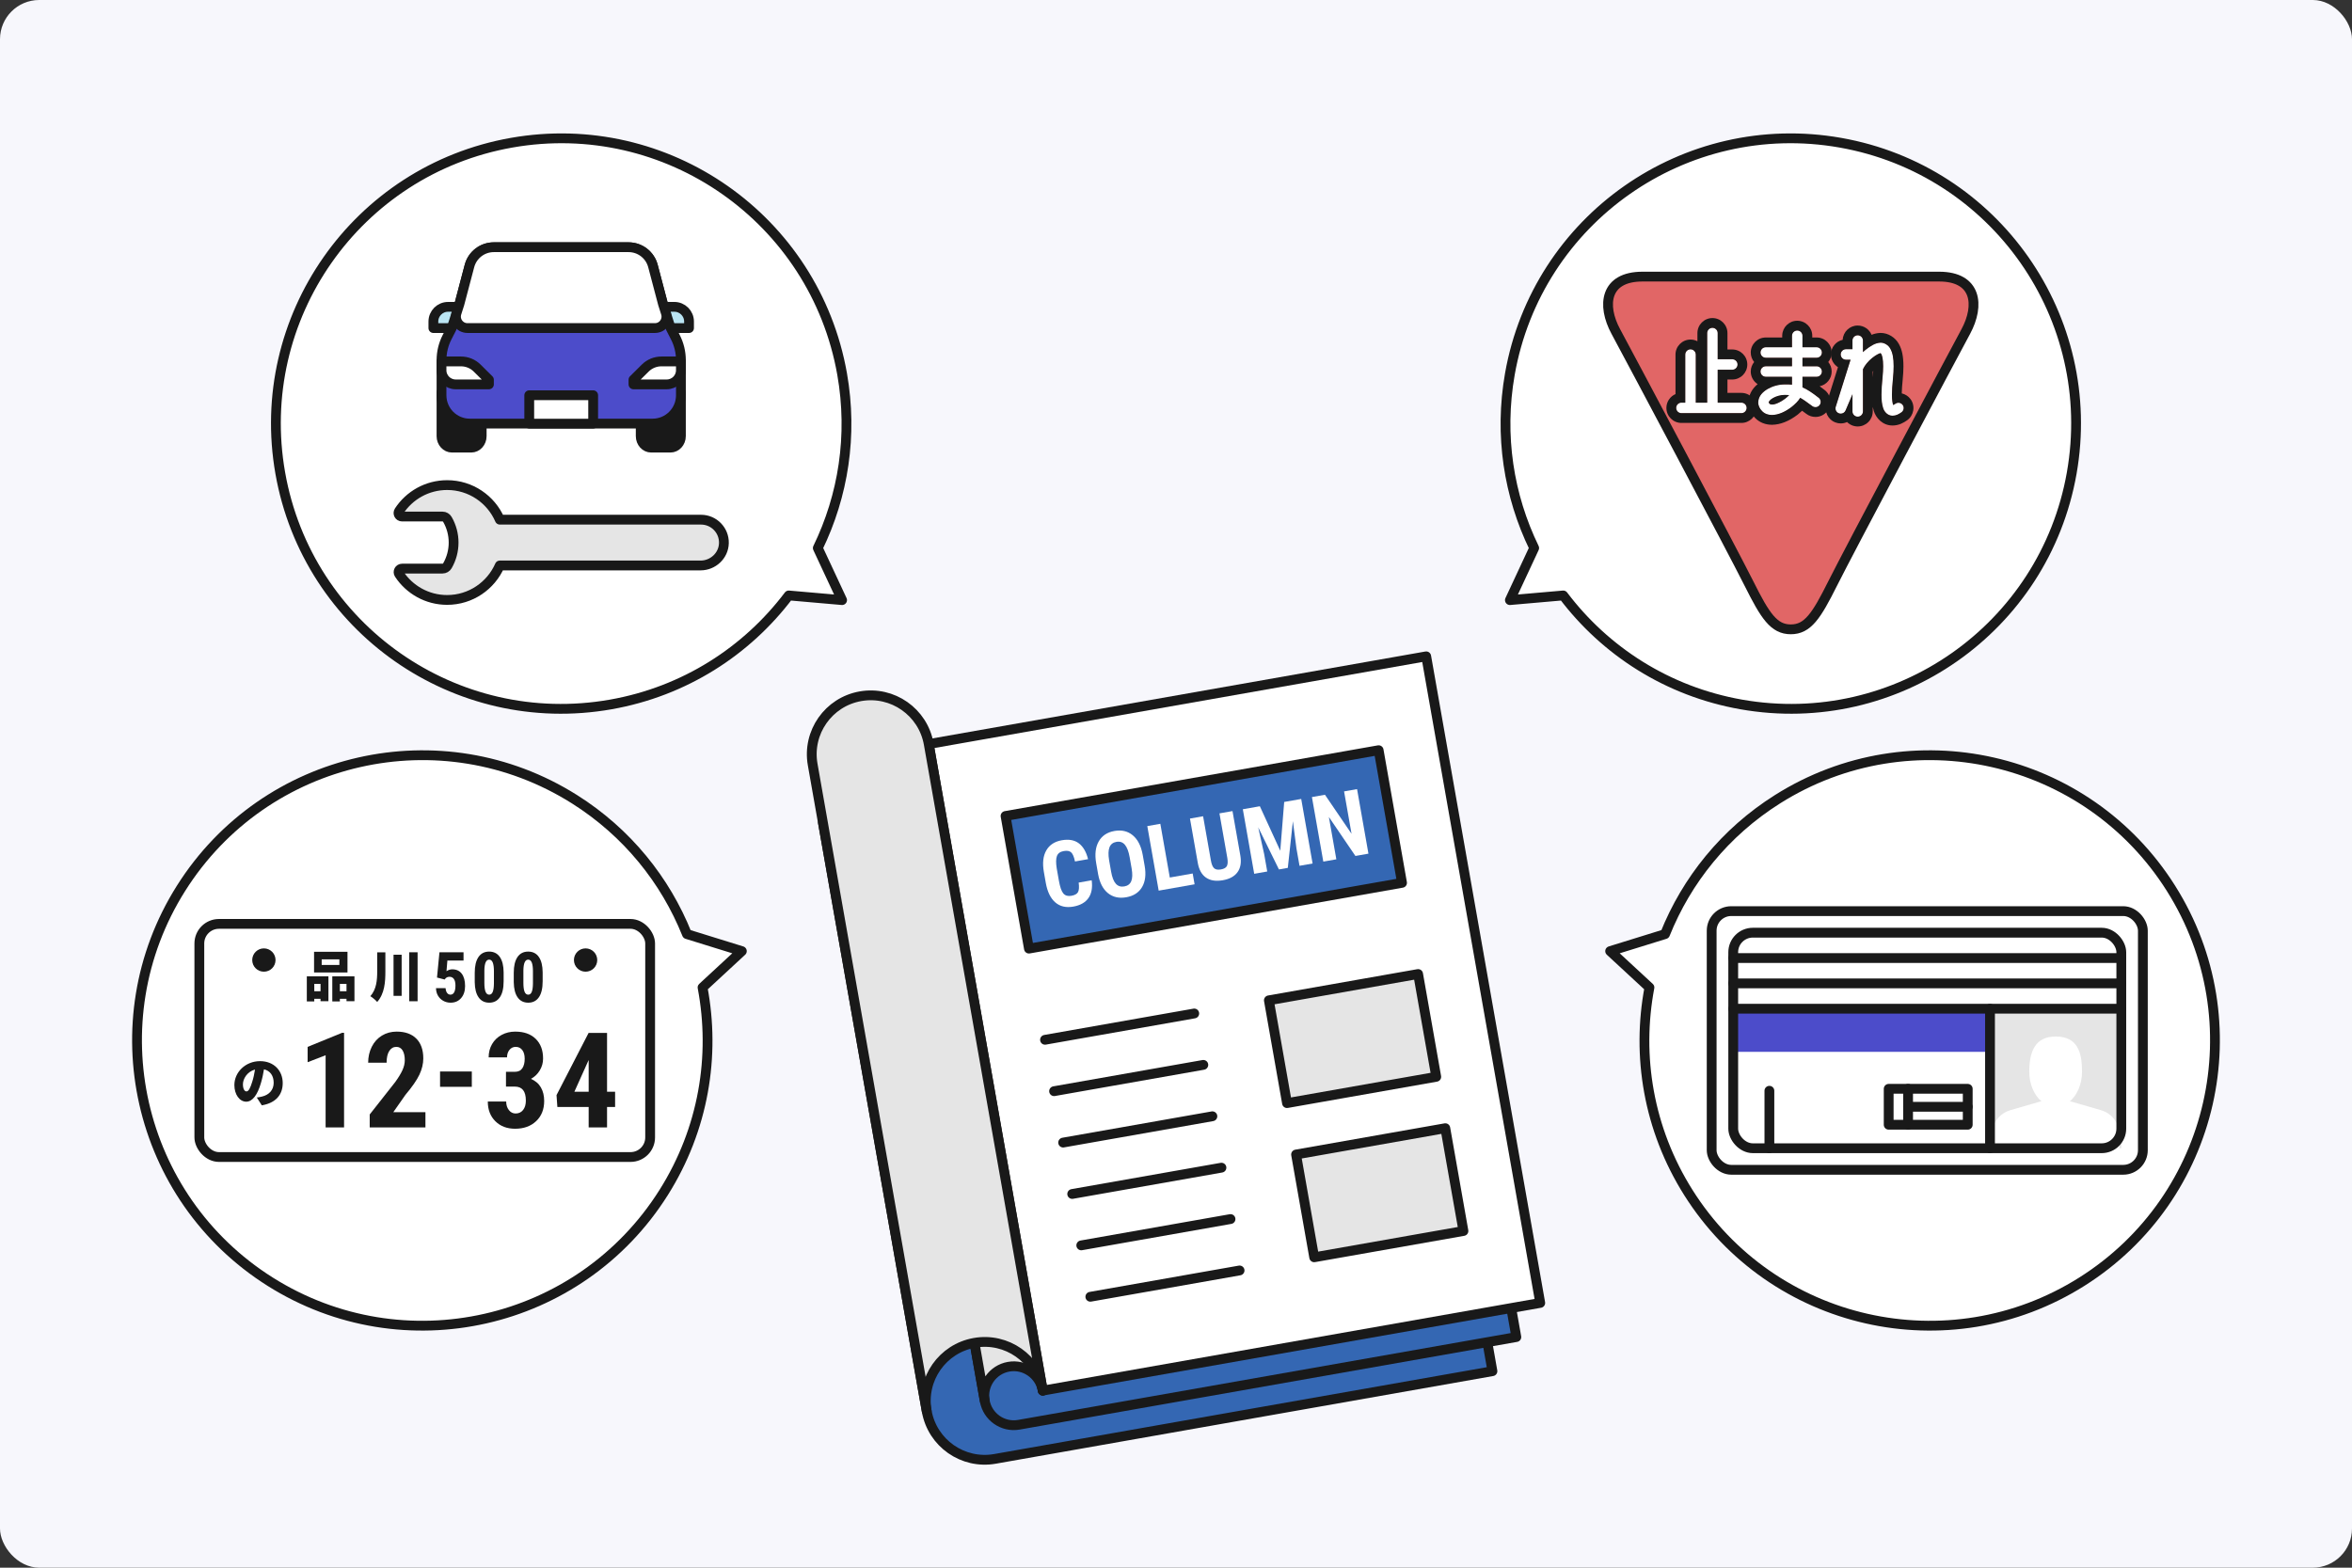
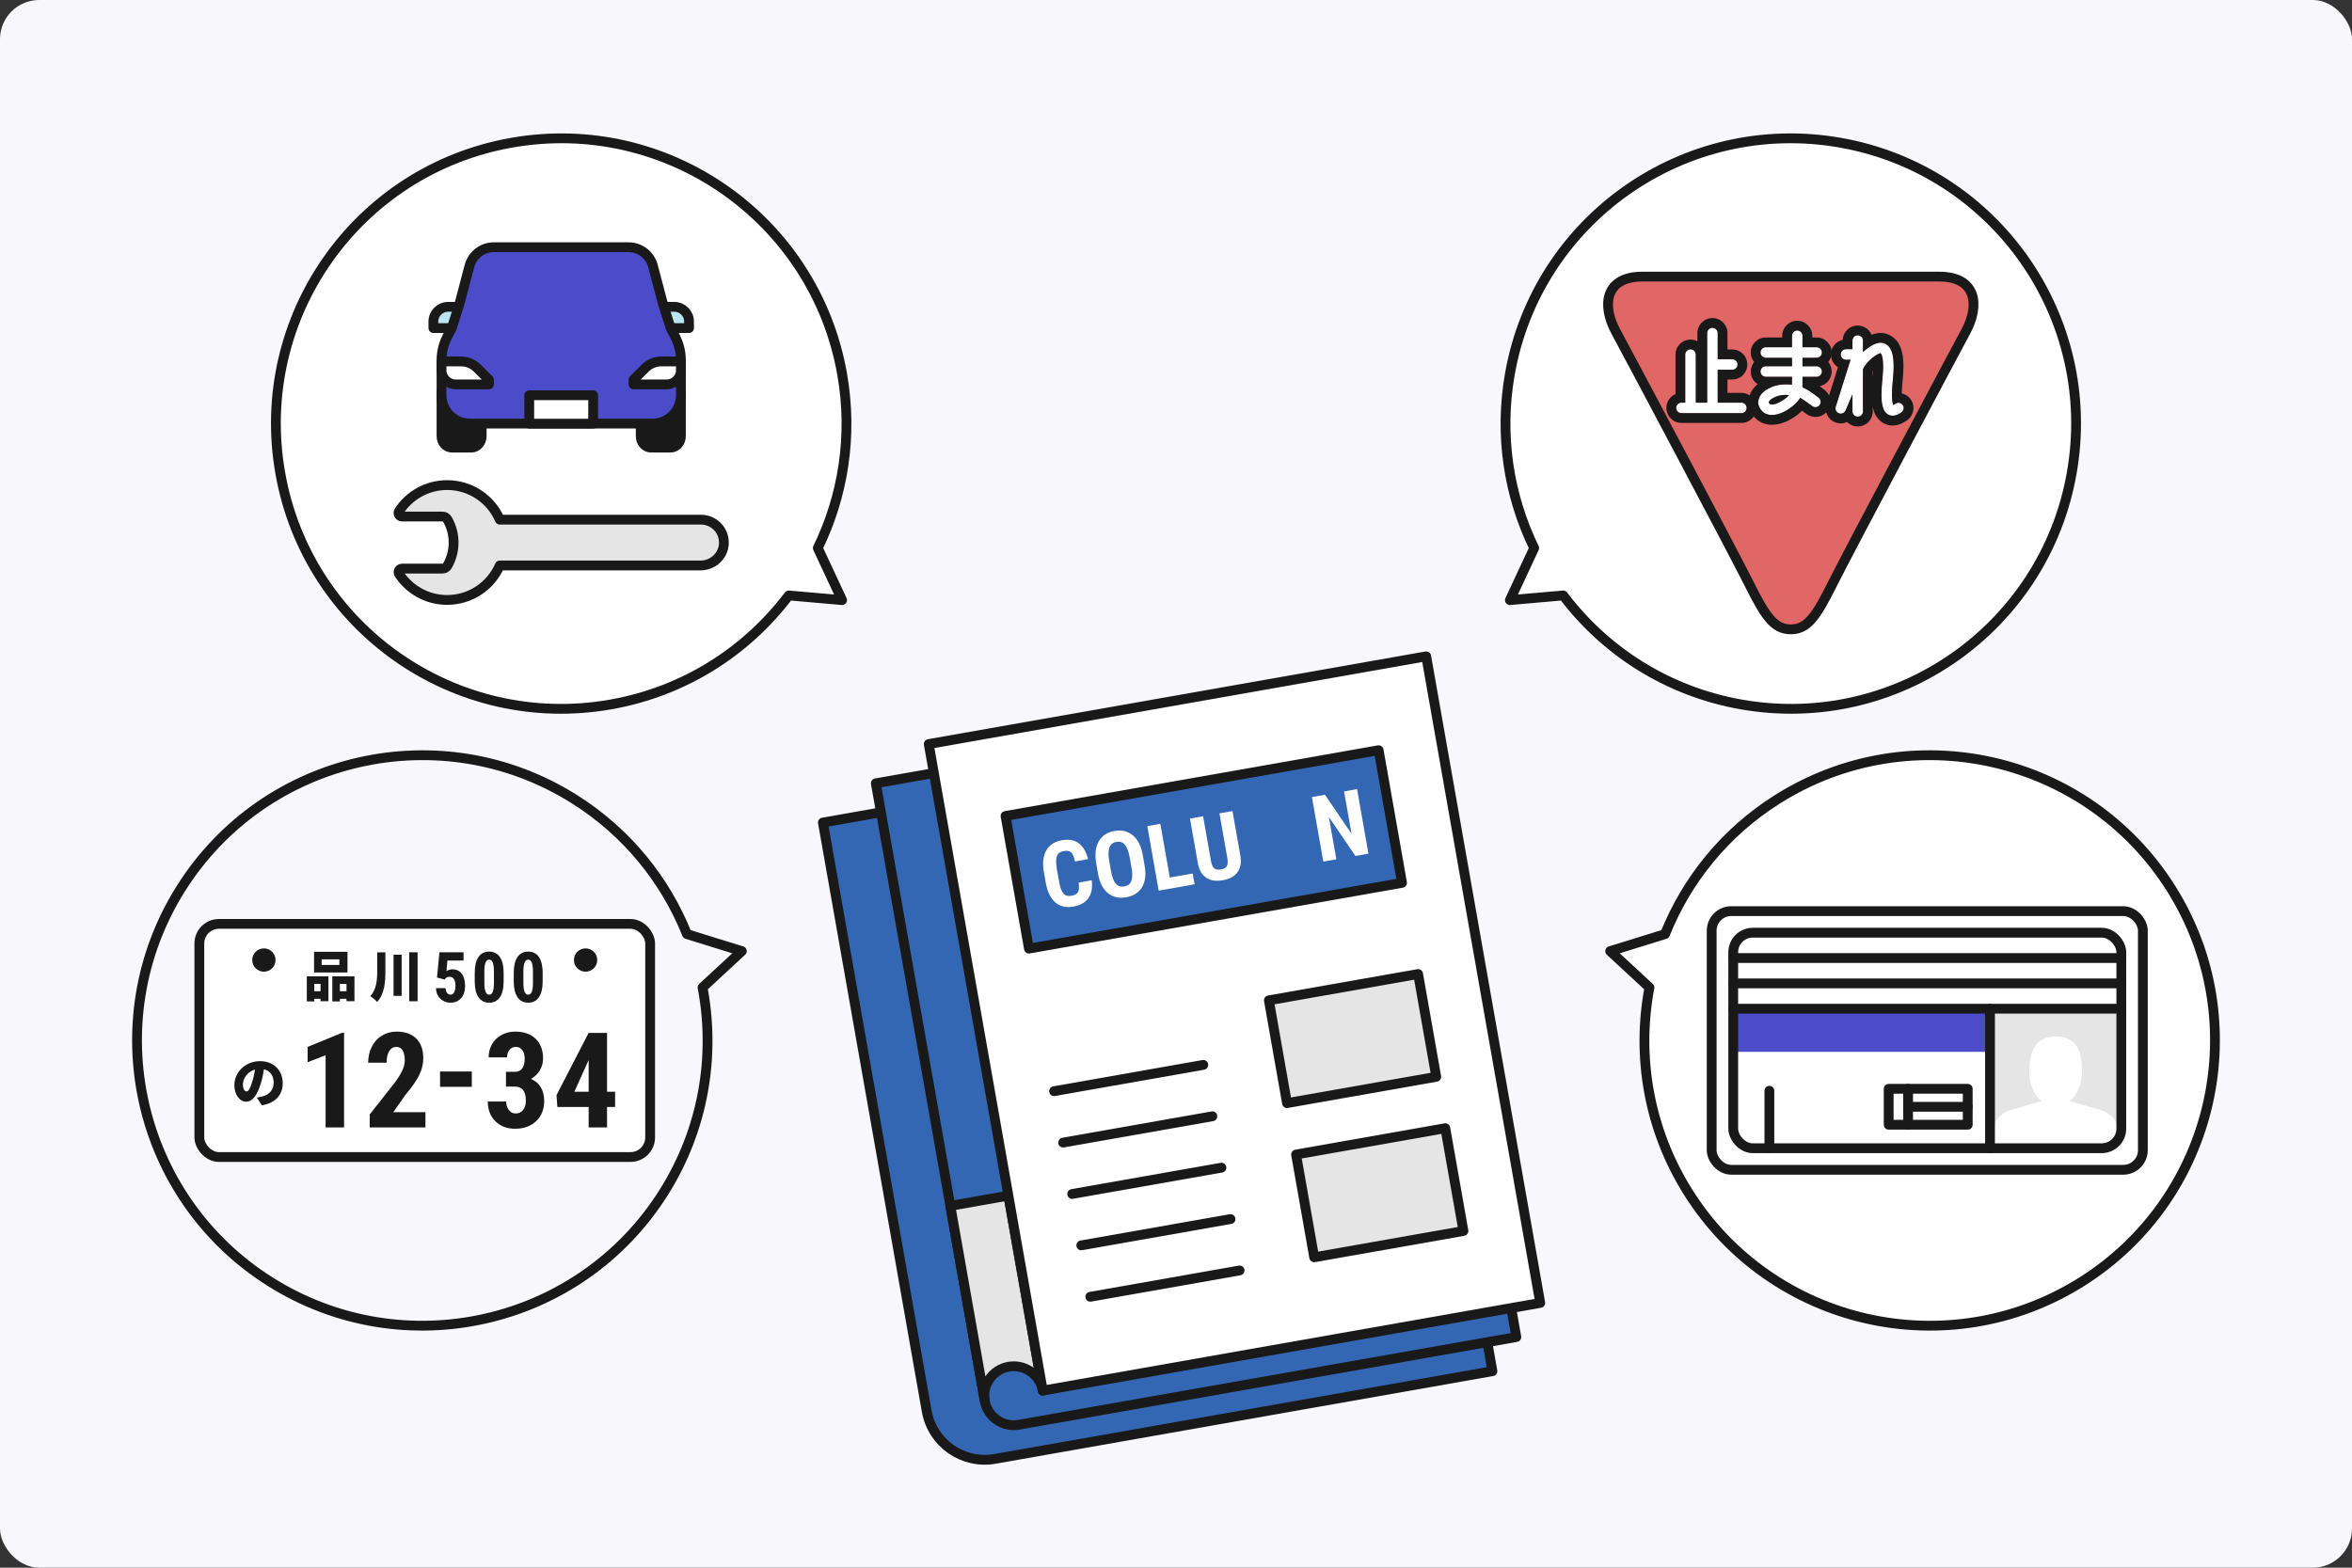
<svg xmlns="http://www.w3.org/2000/svg" id="_レイヤー_2" viewBox="0 0 480 320">
  <rect x="0" y="0" width="480" height="320" fill="#333333" stroke="none" />
  <defs>
    <style>.cls-1,.cls-2{fill:none;}.cls-3,.cls-4,.cls-5,.cls-6,.cls-7,.cls-8,.cls-9,.cls-2,.cls-10{stroke:#191919;stroke-width:2px;}.cls-3,.cls-5,.cls-6,.cls-7,.cls-8,.cls-9,.cls-2,.cls-10{stroke-linecap:round;stroke-linejoin:round;}.cls-3,.cls-11{fill:#191919;}.cls-12{fill:#f7f7fc;}.cls-4{stroke-miterlimit:10;}.cls-4,.cls-5,.cls-13{fill:#fff;}.cls-14,.cls-9{fill:#e5e5e5;}.cls-6{fill:#bbe5f3;}.cls-7{fill:#3467b3;}.cls-8,.cls-15{fill:#4c4cca;}.cls-16{clip-path:url(#clippath);}.cls-10{fill:#e16666;}</style>
    <clipPath id="clippath">
      <rect class="cls-1" x="406.124" y="205.904" width="26.795" height="28.476" />
    </clipPath>
  </defs>
  <g id="_レイヤー_4">
    <rect class="cls-12" width="480" height="320" rx="8" ry="8" />
    <path class="cls-7" d="M189.122,288.034c1.153,6.542,7.391,10.909,13.933,9.756l101.524-17.901-23.272-131.981-113.368,19.99,21.183,120.137Z" />
    <path class="cls-7" d="M200.966,285.945c.577,3.271,3.696,5.455,6.966,4.878l101.524-17.901-23.272-131.981-107.446,18.946,22.228,126.059Z" />
    <path class="cls-9" d="M212.811,283.857c-.577-3.271-3.696-5.455-6.966-4.878-3.271.577-5.455,3.696-4.878,6.966l-7.018-39.799,11.844-2.088,7.018,39.799" />
    <rect class="cls-5" x="200.392" y="141.907" width="103.09" height="134.017" transform="translate(-32.45 46.922) rotate(-10)" />
    <rect class="cls-7" x="207.013" y="159.637" width="77.317" height="27.491" transform="translate(-26.375 45.294) rotate(-10)" />
-     <path class="cls-9" d="M212.811,283.857c-1.153-6.542-7.391-10.909-13.933-9.756-6.542,1.153-10.909,7.391-9.756,13.933l-23.272-131.981c-1.153-6.542,3.214-12.779,9.756-13.933,6.542-1.153,12.779,3.214,13.933,9.756l23.272,131.981Z" />
    <path class="cls-13" d="M222.794,179.684c.198,1.513-.023,2.725-.665,3.634-.642.909-1.672,1.489-3.089,1.739-1.49.263-2.718-.026-3.684-.866-.967-.841-1.609-2.169-1.93-3.984l-.391-2.217c-.319-1.81-.155-3.276.493-4.402.648-1.124,1.701-1.816,3.161-2.073,1.436-.253,2.597-.044,3.483.626.886.672,1.513,1.748,1.881,3.233l-2.669.471c-.188-.925-.444-1.541-.769-1.848-.325-.306-.837-.398-1.537-.275-.712.126-1.172.463-1.38,1.013-.208.55-.22,1.397-.037,2.54l.439,2.488c.231,1.31.535,2.182.915,2.62.378.436.924.592,1.636.467.7-.123,1.152-.379,1.358-.766.205-.388.247-1.031.126-1.93l2.66-.469Z" />
    <path class="cls-13" d="M233.603,176.733c.312,1.767.136,3.213-.527,4.338-.664,1.125-1.737,1.818-3.221,2.079-1.478.261-2.725-.019-3.74-.838-1.015-.82-1.683-2.1-2.002-3.841l-.397-2.253c-.319-1.81-.149-3.296.51-4.461.659-1.164,1.734-1.878,3.224-2.14,1.466-.258,2.709.037,3.73.887,1.02.849,1.696,2.175,2.026,3.976l.397,2.253ZM230.545,174.996c-.21-1.188-.534-2.043-.974-2.562s-1.016-.717-1.728-.591c-.706.124-1.178.496-1.418,1.113-.239.618-.265,1.498-.076,2.64l.413,2.344c.203,1.152.525,1.971.965,2.456.44.486,1.019.665,1.737.539.694-.122,1.162-.48,1.406-1.074.244-.593.27-1.451.078-2.575l-.404-2.289Z" />
    <path class="cls-13" d="M238.736,179.121l4.669-.823.389,2.208-7.329,1.292-2.323-13.175,2.66-.469,1.934,10.967Z" />
    <path class="cls-13" d="M251.53,165.557l1.608,9.121c.229,1.371.037,2.486-.577,3.344-.614.857-1.614,1.409-3.002,1.653-1.412.249-2.555.071-3.43-.533s-1.435-1.603-1.681-2.998l-1.597-9.057,2.678-.472,1.599,9.067c.132.748.347,1.261.644,1.538s.763.359,1.397.248,1.04-.347,1.219-.705c.179-.359.208-.9.087-1.624l-1.607-9.112,2.66-.469Z" />
-     <path class="cls-13" d="M257.113,164.573l4.168,9.089.799-9.965,3.475-.613,2.323,13.175-2.669.471-.629-3.565-.724-5.535-1.036,9.521-1.81.319-4.23-8.593,1.213,5.449.629,3.565-2.66.469-2.323-13.175,3.475-.613Z" />
    <path class="cls-13" d="M279.274,174.25l-2.66.469-5.415-7.956,1.524,8.642-2.66.469-2.323-13.175,2.66-.469,5.425,7.963-1.525-8.65,2.651-.467,2.323,13.175Z" />
    <line class="cls-2" x1="222.518" y1="264.699" x2="252.975" y2="259.328" />
    <line class="cls-2" x1="220.668" y1="254.208" x2="251.125" y2="248.837" />
    <line class="cls-2" x1="218.818" y1="243.717" x2="249.275" y2="238.347" />
    <rect class="cls-9" x="266.119" y="232.814" width="30.927" height="21.305" transform="translate(-38 52.595) rotate(-10)" />
    <line class="cls-2" x1="216.968" y1="233.226" x2="247.425" y2="227.856" />
    <line class="cls-2" x1="215.118" y1="222.735" x2="245.576" y2="217.365" />
-     <line class="cls-2" x1="213.269" y1="212.245" x2="243.726" y2="206.874" />
    <rect class="cls-9" x="260.569" y="201.342" width="30.927" height="21.305" transform="translate(-32.619 51.153) rotate(-10)" />
    <path class="cls-13" d="M166.9,111.867c5.176-10.649,7.175-22.963,4.962-35.515-5.583-31.665-35.777-52.808-67.44-47.224-31.663,5.583-52.805,35.779-47.222,67.443s35.777,52.808,67.439,47.224c15.088-2.661,27.777-10.917,36.333-22.251l10.883.952-4.957-10.63Z" />
    <path class="cls-2" d="M166.9,111.867c5.176-10.649,7.175-22.963,4.962-35.515-5.583-31.665-35.777-52.808-67.44-47.224-31.663,5.583-52.805,35.779-47.222,67.443s35.777,52.808,67.439,47.224c15.088-2.661,27.777-10.917,36.333-22.251l10.883.952-4.957-10.63Z" />
    <path class="cls-3" d="M130.759,80.064v8.964c0,1.294.956,2.343,2.135,2.343h3.931c1.179,0,2.135-1.049,2.135-2.343v-8.964h-8.201Z" />
    <path class="cls-3" d="M90.103,80.064v8.964c0,1.294.956,2.343,2.135,2.343h3.931c1.179,0,2.135-1.049,2.135-2.343v-8.964h-8.201Z" />
    <path class="cls-6" d="M91.444,62.632h5.254v4.334h-8.254v-1.334c0-1.656,1.344-3,3-3Z" />
    <path class="cls-6" d="M132.365,62.632h8.254v4.334h-5.254c-1.656,0-3-1.344-3-3v-1.334h0Z" transform="translate(272.984 129.597) rotate(-180)" />
    <path class="cls-8" d="M135.305,62.06l-2.049-7.767c-.596-2.258-2.637-3.831-4.972-3.831h-27.505c-2.335,0-4.376,1.573-4.972,3.83l-2.049,7.767-1.564,4.905-.954,1.858c-.747,1.454-1.137,3.065-1.137,4.699v7.162c0,3.191,2.587,5.778,5.778,5.778h37.301c3.191,0,5.778-2.587,5.778-5.778v-7.162c0-1.635-.39-3.245-1.137-4.699l-.954-1.858-1.564-4.905Z" />
-     <path class="cls-5" d="M133.663,66.965c1.586,0,2.714-1.543,2.232-3.055l-.59-1.851-2.049-7.767c-.596-2.258-2.637-3.831-4.972-3.831h-27.505c-2.335,0-4.376,1.573-4.972,3.83l-2.049,7.767-.59,1.851c-.482,1.511.646,3.055,2.232,3.055h38.263Z" />
    <path class="cls-5" d="M90.103,73.774h3.979c1.236,0,2.423.489,3.3,1.359l2.401,2.382v.945h-6.791c-1.596,0-2.889-1.293-2.889-2.889v-1.797Z" />
    <path class="cls-5" d="M138.96,73.774h-3.979c-1.236,0-2.423.489-3.3,1.359l-2.401,2.382v.945s6.791,0,6.791,0c1.596,0,2.889-1.293,2.889-2.889v-1.797Z" />
    <rect class="cls-5" x="108.01" y="80.675" width="13.044" height="5.797" />
    <path class="cls-9" d="M82.045,105.437h8.266c.41,0,.789.219.994.574h0c1.693,2.933,1.693,6.546,0,9.479h0c-.205.355-.584.574-.994.574h-8.252c-.57,0-.915.634-.602,1.11,2.095,3.184,5.699,5.287,9.795,5.287,4.807,0,8.936-2.895,10.745-7.036h40.967c2.547,0,4.701-1.997,4.771-4.543.072-2.642-2.048-4.806-4.673-4.806h-41.054c-1.803-4.153-5.939-7.058-10.755-7.058-4.107,0-7.718,2.113-9.811,5.31-.312.476.033,1.109.603,1.109Z" />
-     <path class="cls-13" d="M151.398,194.147l-11.203-3.473c-4.407-10.989-12.182-20.745-22.965-27.542-27.2-17.146-63.148-8.995-80.292,18.204s-8.992,63.148,18.208,80.293,63.148,8.995,80.292-18.204c8.169-12.961,10.583-27.906,7.94-41.859l8.019-7.419Z" />
    <path class="cls-2" d="M151.398,194.147l-11.203-3.473c-4.407-10.989-12.182-20.745-22.965-27.542-27.2-17.146-63.148-8.995-80.292,18.204s-8.992,63.148,18.208,80.293,63.148,8.995,80.292-18.204c8.169-12.961,10.583-27.906,7.94-41.859l8.019-7.419Z" />
    <rect class="cls-4" x="40.681" y="188.587" width="92" height="47.586" rx="4" ry="4" />
    <path class="cls-11" d="M70.217,230.136h-3.764v-14.737l-3.671,1.418v-3.127l7.037-2.876h.398v19.323Z" />
    <path class="cls-11" d="M86.823,230.136h-11.371v-2.65l5.222-6.64c.663-.919,1.151-1.725,1.464-2.419.314-.693.471-1.358.471-1.994,0-.857-.148-1.528-.444-2.015-.296-.486-.722-.729-1.279-.729-.61,0-1.093.283-1.451.848s-.537,1.361-.537,2.386h-3.764c0-1.183.245-2.266.735-3.247s1.18-1.743,2.068-2.286c.888-.543,1.893-.815,3.015-.815,1.723,0,3.059.475,4.009,1.424.95.95,1.425,2.3,1.425,4.049,0,1.087-.263,2.189-.788,3.306-.526,1.118-1.478,2.494-2.856,4.128l-2.478,3.539h6.56v3.114Z" />
    <path class="cls-11" d="M96.289,221.844h-6.481v-3.128h6.481v3.128Z" />
    <path class="cls-11" d="M103.264,218.779h1.816c.689,0,1.195-.241,1.517-.723s.484-1.124.484-1.929c0-.768-.165-1.367-.497-1.795s-.775-.643-1.332-.643c-.522,0-.948.203-1.279.61-.331.407-.497.919-.497,1.537h-3.751c0-1.008.232-1.911.696-2.71.464-.8,1.113-1.425,1.948-1.876.835-.45,1.76-.675,2.777-.675,1.776,0,3.167.49,4.175,1.471,1.007.981,1.511,2.324,1.511,4.029,0,.874-.227,1.685-.682,2.432-.455.747-1.054,1.318-1.796,1.716.91.389,1.588.972,2.034,1.749.446.778.669,1.697.669,2.757,0,1.714-.546,3.088-1.637,4.121-1.091,1.034-2.525,1.551-4.301,1.551-1.652,0-2.993-.51-4.022-1.53-1.029-1.021-1.544-2.361-1.544-4.022h3.751c0,.689.181,1.268.543,1.736.362.469.822.702,1.378.702.645,0,1.155-.239,1.531-.716.375-.477.563-1.113.563-1.908,0-1.899-.738-2.854-2.213-2.863h-1.842v-3.021Z" />
    <path class="cls-11" d="M123.887,222.847h1.644v3.114h-1.644v4.175h-3.751v-4.175h-6.388l-.172-2.425,6.547-12.697h3.764v12.007ZM117.221,222.847h2.916v-6.454l-.079.146-2.836,6.308Z" />
    <path class="cls-11" d="M53.431,225.624l-1.022-1.599c.466-.056.766-.122,1.089-.2,1.411-.345,2.355-1.334,2.355-2.8,0-1.433-.7-2.455-1.978-2.755-.144.9-.344,1.866-.655,2.899-.656,2.222-1.656,3.711-2.966,3.711-1.377,0-2.422-1.489-2.422-3.389,0-2.643,2.277-4.888,5.244-4.888,2.833,0,4.622,1.956,4.622,4.477,0,2.344-1.377,4.055-4.266,4.543ZM50.298,222.78c.444,0,.778-.678,1.178-1.966.244-.755.433-1.633.567-2.499-1.644.445-2.466,1.944-2.466,3,0,.967.333,1.466.722,1.466Z" />
    <path class="cls-11" d="M89.183,199.54l.502-5.158h4.914v1.687h-3.297l-.181,2.175c.381-.256.774-.383,1.178-.383.836,0,1.481.297,1.934.892s.68,1.436.68,2.523c0,1.018-.27,1.838-.809,2.461s-1.259.934-2.161.934c-.534,0-1.029-.127-1.485-.38-.455-.253-.814-.606-1.077-1.056s-.396-.962-.401-1.534h1.952c.033.423.137.751.314.983s.404.349.683.349c.325,0,.576-.157.753-.47.177-.314.265-.782.265-1.405,0-.586-.106-1.027-.317-1.324s-.508-.446-.889-.446c-.372,0-.66.128-.864.383l-.125.174-1.568-.404Z" />
    <path class="cls-11" d="M102.781,200.335c0,1.403-.254,2.477-.763,3.22s-1.235,1.115-2.178,1.115c-.934,0-1.656-.361-2.164-1.084-.509-.722-.773-1.757-.791-3.105v-1.917c0-1.399.253-2.468.76-3.21s1.234-1.112,2.182-1.112,1.675.367,2.182,1.101.764,1.782.774,3.144v1.847ZM100.802,198.279c0-.799-.079-1.399-.237-1.798s-.404-.599-.739-.599c-.627,0-.953.732-.976,2.196v2.53c0,.818.08,1.427.24,1.826s.41.599.749.599c.321,0,.559-.187.714-.562.156-.373.238-.946.247-1.718v-2.475Z" />
    <path class="cls-11" d="M110.745,200.335c0,1.403-.254,2.477-.763,3.22s-1.235,1.115-2.178,1.115c-.934,0-1.656-.361-2.164-1.084-.509-.722-.773-1.757-.791-3.105v-1.917c0-1.399.253-2.468.76-3.21s1.234-1.112,2.182-1.112,1.675.367,2.182,1.101c.507.734.764,1.782.774,3.144v1.847ZM108.766,198.279c0-.799-.079-1.399-.237-1.798s-.404-.599-.739-.599c-.627,0-.953.732-.976,2.196v2.53c0,.818.08,1.427.24,1.826s.41.599.749.599c.321,0,.559-.187.714-.562.156-.373.238-.946.247-1.718v-2.475Z" />
    <path class="cls-11" d="M62.617,199.291h4.41v5.077h-1.611v-.489h-1.278v.534h-1.522v-5.122ZM70.916,198.503h-6.821v-4.222h6.821v4.222ZM64.139,200.835v1.499h1.278v-1.499h-1.278ZM69.26,195.825h-3.61v1.144h3.61v-1.144ZM72.338,199.291v5.077h-1.622v-.489h-1.355v.534h-1.544v-5.122h4.522ZM70.716,202.335v-1.499h-1.355v1.499h1.355Z" />
    <path class="cls-11" d="M78.648,194.392v3.888c0,2.189-.156,4.532-1.667,6.243-.311-.366-.977-.922-1.4-1.177,1.255-1.411,1.4-3.278,1.4-5.077v-3.877h1.667ZM81.97,194.881v8.399h-1.655v-8.399h1.655ZM85.225,194.381v9.999h-1.711v-9.999h1.711Z" />
    <circle class="cls-11" cx="53.854" cy="195.965" r="2.379" />
    <circle class="cls-11" cx="119.508" cy="195.965" r="2.379" />
    <path class="cls-13" d="M375.577,29.128c-31.663-5.583-61.857,15.56-67.44,47.224-2.213,12.552-.214,24.866,4.962,35.515l-4.957,10.63,10.883-.952c8.557,11.334,21.246,19.59,36.333,22.251,31.663,5.583,61.856-15.56,67.439-47.224s-15.559-61.86-47.222-67.443Z" />
    <path class="cls-2" d="M375.577,29.128c-31.663-5.583-61.857,15.56-67.44,47.224-2.213,12.552-.214,24.866,4.962,35.515l-4.957,10.63,10.883-.952c8.557,11.334,21.246,19.59,36.333,22.251,31.663,5.583,61.856-15.56,67.439-47.224s-15.559-61.86-47.222-67.443Z" />
    <path class="cls-10" d="M365.469,128.462c-3.462,0-5.238-2.753-8.523-9.322-3.284-6.57-24.249-46.034-27.179-51.451-2.93-5.415-2.207-11.228,5.429-11.228h60.546c7.635,0,8.358,5.813,5.429,11.228-2.93,5.416-23.894,44.881-27.179,51.451-3.285,6.569-5.061,9.322-8.523,9.322Z" />
    <path class="cls-13" d="M355.384,82.198h-4.843v-6.73h2.985c.59,0,1.067-.478,1.067-1.065s-.478-1.065-1.067-1.065h-2.985v-5.348c0-.59-.477-1.066-1.064-1.066s-1.065.477-1.065,1.066v6.411s0,.001,0,.002c0,.001,0,.002,0,.002v7.793h-2.342v-9.82c0-.59-.476-1.065-1.066-1.065s-1.064.475-1.064,1.065v9.82h-.792c-.588,0-1.066.477-1.066,1.066s.478,1.066,1.066,1.066h12.237c.588,0,1.066-.479,1.066-1.066s-.479-1.066-1.066-1.066Z" />
    <path class="cls-13" d="M370.743,73.021c.588,0,1.067-.478,1.067-1.065s-.479-1.065-1.067-1.065h-2.895v-2.354c0-.587-.479-1.063-1.065-1.063s-1.063.477-1.063,1.063h-.002v2.354h-5.355c-.589,0-1.065.477-1.065,1.065s.477,1.065,1.065,1.065h5.355v1.752h-5.355c-.589,0-1.065.477-1.065,1.065s.477,1.064,1.065,1.064h5.355v1.626c-.467-.048-.962-.061-1.509-.05-1.236.005-2.459.354-3.46.929-.967.575-1.88,1.406-1.922,2.722-.007.672.316,1.323.809,1.809.548.551,1.289.769,1.962.769h.03c1.451-.024,2.837-.758,4.008-1.645.694-.579,1.337-1.164,1.75-1.863.606.328,1.334.85,2.469,1.69.468.356,1.135.267,1.493-.2.358-.468.268-1.135-.198-1.493-1.312-1.036-2.327-1.707-3.302-2.123v-2.17h2.895c.588,0,1.067-.477,1.067-1.064s-.479-1.065-1.067-1.065h-2.895v-1.752h2.895ZM361.629,82.576c-.294-.006-.404-.07-.486-.147-.198-.207-.18-.27-.186-.301-.026-.047.178-.499.86-.877.639-.377,1.567-.643,2.372-.643h.02c.356.008.664.017.941.03-.873.972-2.662,2.003-3.521,1.937Z" />
    <path class="cls-13" d="M388.297,82.66c-.345-.475-1.01-.583-1.486-.237-.191.136-.343.22-.442.261-.138-.286-.266-1.084-.259-2.125,0-.902.075-2,.198-3.214.099-1,.146-1.853.146-2.595-.005-1.637-.205-2.724-.667-3.547-.44-.843-1.36-1.283-2.046-1.245-1.067.061-1.943.638-3.014,1.457-.18.147-.359.307-.537.471v-2.372c0-.589-.478-1.066-1.065-1.066-.59,0-1.067.478-1.067,1.066v1.775h-1.332c-.588,0-1.065.478-1.065,1.065s.478,1.065,1.065,1.065h.946l-3.027,9.623c-.172.541.112,1.121.647,1.318.533.198,1.127-.057,1.348-.581.001-.002.654-1.531,1.418-3.334v3.538c0,.587.477,1.064,1.067,1.064.587,0,1.065-.478,1.065-1.064v-8.619c.365-.815,1.106-1.677,1.879-2.299.409-.332.82-.6,1.151-.77.165-.086.308-.143.409-.178.051-.016.088-.025.11-.029l.002-.002c.031.011.044.006.053.004.02-.004.012-.01.145.168.165.27.392,1.048.385,2.491.003.651-.042,1.439-.134,2.383-.127,1.252-.209,2.411-.209,3.425.003,1.05.073,1.934.329,2.7.198.72.892,1.596,1.918,1.596h.027c.689-.011,1.239-.304,1.806-.706.475-.345.584-1.012.238-1.488Z" />
    <path class="cls-13" d="M355.384,82.198h-4.843v-6.73h2.985c.59,0,1.067-.478,1.067-1.065s-.478-1.065-1.067-1.065h-2.985v-5.348c0-.59-.477-1.066-1.064-1.066s-1.065.477-1.065,1.066v6.411s0,.001,0,.002c0,.001,0,.002,0,.002v7.793h-2.342v-9.82c0-.59-.476-1.065-1.066-1.065s-1.064.475-1.064,1.065v9.82h-.792c-.588,0-1.066.477-1.066,1.066s.478,1.066,1.066,1.066h12.237c.588,0,1.066-.479,1.066-1.066s-.479-1.066-1.066-1.066Z" />
    <path class="cls-13" d="M370.743,73.021c.588,0,1.067-.478,1.067-1.065s-.479-1.065-1.067-1.065h-2.895v-2.354c0-.587-.479-1.063-1.065-1.063s-1.063.477-1.063,1.063h-.002v2.354h-5.355c-.589,0-1.065.477-1.065,1.065s.477,1.065,1.065,1.065h5.355v1.752h-5.355c-.589,0-1.065.477-1.065,1.065s.477,1.064,1.065,1.064h5.355v1.626c-.467-.048-.962-.061-1.509-.05-1.236.005-2.459.354-3.46.929-.967.575-1.88,1.406-1.922,2.722-.007.672.316,1.323.809,1.809.548.551,1.289.769,1.962.769h.03c1.451-.024,2.837-.758,4.008-1.645.694-.579,1.337-1.164,1.75-1.863.606.328,1.334.85,2.469,1.69.468.356,1.135.267,1.493-.2.358-.468.268-1.135-.198-1.493-1.312-1.036-2.327-1.707-3.302-2.123v-2.17h2.895c.588,0,1.067-.477,1.067-1.064s-.479-1.065-1.067-1.065h-2.895v-1.752h2.895ZM361.629,82.576c-.294-.006-.404-.07-.486-.147-.198-.207-.18-.27-.186-.301-.026-.047.178-.499.86-.877.639-.377,1.567-.643,2.372-.643h.02c.356.008.664.017.941.03-.873.972-2.662,2.003-3.521,1.937Z" />
    <path class="cls-13" d="M388.297,82.66c-.345-.475-1.01-.583-1.486-.237-.191.136-.343.22-.442.261-.138-.286-.266-1.084-.259-2.125,0-.902.075-2,.198-3.214.099-1,.146-1.853.146-2.595-.005-1.637-.205-2.724-.667-3.547-.44-.843-1.36-1.283-2.046-1.245-1.067.061-1.943.638-3.014,1.457-.18.147-.359.307-.537.471v-2.372c0-.589-.478-1.066-1.065-1.066-.59,0-1.067.478-1.067,1.066v1.775h-1.332c-.588,0-1.065.478-1.065,1.065s.478,1.065,1.065,1.065h.946l-3.027,9.623c-.172.541.112,1.121.647,1.318.533.198,1.127-.057,1.348-.581.001-.002.654-1.531,1.418-3.334v3.538c0,.587.477,1.064,1.067,1.064.587,0,1.065-.478,1.065-1.064v-8.619c.365-.815,1.106-1.677,1.879-2.299.409-.332.82-.6,1.151-.77.165-.086.308-.143.409-.178.051-.016.088-.025.11-.029l.002-.002c.031.011.044.006.053.004.02-.004.012-.01.145.168.165.27.392,1.048.385,2.491.003.651-.042,1.439-.134,2.383-.127,1.252-.209,2.411-.209,3.425.003,1.05.073,1.934.329,2.7.198.72.892,1.596,1.918,1.596h.027c.689-.011,1.239-.304,1.806-.706.475-.345.584-1.012.238-1.488Z" />
    <path class="cls-11" d="M349.477,66.923c.588,0,1.064.477,1.064,1.066v5.348h2.985c.59,0,1.067.478,1.067,1.065s-.478,1.065-1.067,1.065h-2.985v6.73h4.843c.588,0,1.066.477,1.066,1.066s-.479,1.066-1.066,1.066h-12.237c-.588,0-1.066-.479-1.066-1.066s.478-1.066,1.066-1.066h.792v-9.82c0-.59.476-1.065,1.064-1.065s1.067.475,1.067,1.065v9.82h2.342v-7.793s0-.001,0-.002c0-.001,0-.002,0-.002v-6.411c0-.59.475-1.066,1.065-1.066M349.477,64.923c-1.69,0-3.065,1.376-3.065,3.066v1.666c-.422-.219-.901-.343-1.409-.343-1.689,0-3.064,1.375-3.064,3.065v8.068c-1.091.47-1.857,1.556-1.857,2.818,0,1.691,1.375,3.066,3.066,3.066h12.237c1.691,0,3.066-1.376,3.066-3.066s-1.375-3.066-3.066-3.066h-2.843v-2.73h.985c1.691,0,3.067-1.375,3.067-3.065s-1.376-3.065-3.067-3.065h-.985v-3.348c0-1.691-1.375-3.066-3.064-3.066h0Z" />
    <path class="cls-11" d="M366.782,67.472c.587,0,1.065.477,1.065,1.063v2.354h2.895c.588,0,1.066.477,1.066,1.065s-.479,1.065-1.066,1.065h-2.895v1.752h2.895c.588,0,1.066.477,1.066,1.065s-.479,1.064-1.066,1.064h-2.895v2.17c.975.416,1.99,1.087,3.302,2.123.466.358.555,1.025.198,1.493-.21.274-.527.418-.847.418-.225,0-.453-.071-.646-.218-1.135-.84-1.862-1.362-2.469-1.69-.413.699-1.056,1.284-1.75,1.863-1.17.886-2.556,1.621-4.008,1.645h-.03c-.673,0-1.414-.217-1.962-.769-.493-.486-.817-1.137-.81-1.809.042-1.316.955-2.146,1.922-2.722,1.001-.575,2.224-.924,3.46-.929.12-.003.238-.004.353-.004.409,0,.791.016,1.156.054v-1.626h-5.355c-.589,0-1.065-.477-1.065-1.064s.477-1.065,1.065-1.065h5.355v-1.752h-5.355c-.589,0-1.065-.478-1.065-1.065s.477-1.065,1.065-1.065h5.355v-2.354h.002c0-.587.477-1.063,1.063-1.063M361.709,82.579c.885,0,2.594-.998,3.44-1.94-.277-.013-.585-.022-.941-.03h-.02c-.805,0-1.733.266-2.372.643-.683.378-.886.83-.861.877.006.03-.011.094.186.301.082.077.191.14.486.147.026.002.053.003.081.003M366.782,65.472c-1.638,0-2.98,1.293-3.06,2.912-.004.05-.006.1-.006.151v.354h-3.355c-1.69,0-3.065,1.375-3.065,3.065,0,.736.261,1.412.695,1.941-.434.529-.695,1.205-.695,1.941,0,1.078.56,2.028,1.404,2.574-1.203,1.007-1.828,2.229-1.873,3.654-.013,1.219.499,2.405,1.405,3.297.857.862,2.057,1.344,3.366,1.344.011,0,.052,0,.063,0,1.679-.028,3.422-.717,5.182-2.05.025-.019.05-.039.074-.059.278-.232.569-.481.856-.754.26.187.555.404.892.653.51.388,1.17.61,1.835.61.962,0,1.85-.438,2.435-1.202,1.026-1.342.771-3.268-.567-4.296-.357-.282-.692-.537-1.011-.769,1.398-.285,2.453-1.523,2.453-3.003,0-.736-.261-1.412-.695-1.941.434-.529.695-1.205.695-1.941,0-1.69-1.375-3.065-3.066-3.065h-.895v-.354c0-1.689-1.375-3.063-3.065-3.063h0Z" />
    <path class="cls-11" d="M379.125,68.447c.587,0,1.065.478,1.065,1.066v2.372c.178-.164.357-.325.537-.471,1.071-.819,1.947-1.395,3.014-1.457.027-.001.054-.002.082-.002.676,0,1.542.438,1.964,1.247.462.823.662,1.91.667,3.547,0,.742-.047,1.595-.146,2.595-.123,1.214-.198,2.312-.198,3.214-.007,1.041.121,1.839.259,2.125.099-.042.251-.125.442-.261.188-.137.406-.203.623-.203.329,0,.655.153.863.44.345.475.237,1.142-.238,1.488-.567.403-1.117.695-1.806.706h-.027c-1.026,0-1.72-.876-1.917-1.596-.256-.766-.326-1.65-.329-2.7,0-1.014.082-2.173.209-3.425.093-.945.137-1.732.134-2.383.007-1.443-.219-2.22-.385-2.491-.111-.149-.124-.169-.136-.169-.002,0-.005,0-.008.001-.005.001-.01.003-.019.003-.008,0-.019-.002-.034-.007l-.002.002c-.022.004-.059.014-.11.029-.101.035-.244.091-.409.178-.331.17-.742.438-1.151.77-.773.622-1.514,1.485-1.879,2.299v8.618c0,.587-.478,1.064-1.065,1.064-.59,0-1.066-.478-1.066-1.064v-3.538c-.764,1.803-1.417,3.332-1.418,3.334-.171.403-.563.647-.978.647-.123,0-.249-.022-.371-.067-.535-.198-.819-.777-.647-1.318l3.027-9.623h-.946c-.588,0-1.065-.478-1.065-1.065s.478-1.065,1.065-1.065h1.332v-1.775c0-.589.477-1.066,1.066-1.066M379.125,66.447c-1.64,0-2.983,1.294-3.063,2.914-1.372.304-2.401,1.531-2.401,2.993,0,1.091.573,2.051,1.434,2.594l-2.358,7.495c-.495,1.557.322,3.226,1.862,3.794.34.126.699.191,1.064.191.455,0,.893-.1,1.289-.283.556.558,1.325.904,2.173.904,1.69,0,3.065-1.375,3.065-3.064v-.927c.054.264.122.527.206.787.425,1.46,1.793,3.009,3.83,3.009.011,0,.049,0,.06,0,1.286-.021,2.242-.586,2.931-1.075,1.386-1.007,1.691-2.928.698-4.294-.44-.605-1.085-1.024-1.802-1.188.013-.742.075-1.661.185-2.75.105-1.064.156-1.977.156-2.796-.006-1.991-.287-3.38-.909-4.501-.731-1.373-2.222-2.293-3.722-2.293-.064,0-.128.002-.191.005-.607.035-1.162.172-1.677.375-.462-1.108-1.557-1.888-2.83-1.888h0ZM382.19,75.864c.033-.052.068-.105.106-.158-.021.371-.053.778-.097,1.232-.003.029-.006.058-.009.087v-1.161h0Z" />
    <path class="cls-13" d="M443.062,181.336c-17.144-27.199-53.092-35.349-80.292-18.204-10.782,6.796-18.558,16.553-22.965,27.542l-11.203,3.473,8.019,7.419c-2.642,13.953-.229,28.898,7.94,41.859,17.144,27.199,53.092,35.349,80.292,18.204s35.352-53.094,18.208-80.293Z" />
    <path class="cls-2" d="M443.062,181.336c-17.144-27.199-53.092-35.349-80.292-18.204-10.782,6.796-18.558,16.553-22.965,27.542l-11.203,3.473,8.019,7.419c-2.642,13.953-.229,28.898,7.94,41.859,17.144,27.199,53.092,35.349,80.292,18.204s35.352-53.094,18.208-80.293Z" />
    <rect class="cls-5" x="349.319" y="185.98" width="88" height="52.8" rx="4" ry="4" />
    <rect class="cls-14" x="406.124" y="205.904" width="26.795" height="28.476" />
    <rect class="cls-15" x="353.719" y="205.904" width="52.405" height="8.8" />
    <g class="cls-16">
      <path class="cls-13" d="M432.472,230.763c-.093-.558-.275-1.09-.533-1.578-.645-1.22-1.767-2.168-3.159-2.571l-6.132-1.772h-.257c1.509-1.274,2.513-3.516,2.513-6.077,0-3.972-.892-7.191-5.383-7.191-4.28,0-5.383,3.22-5.383,7.191,0,2.557,1.002,4.796,2.507,6.071h-.228s-6.153,1.778-6.153,1.778c-1.95.564-3.368,2.196-3.692,4.149-.046.279-.07.565-.07.854v16.531c0,2.397,1.943,4.34,4.34,4.34h.868v26.313c0,1.918,1.555,3.472,3.472,3.472h8.68c1.918,0,3.472-1.554,3.472-3.472v-26.313h.868c2.397,0,4.34-1.943,4.34-4.34v-16.531c0-.29-.024-.575-.07-.854Z" />
    </g>
    <rect class="cls-2" x="353.719" y="190.38" width="79.2" height="44" rx="4" ry="4" />
    <line class="cls-2" x1="353.719" y1="205.904" x2="432.919" y2="205.904" />
    <line class="cls-2" x1="353.719" y1="200.73" x2="432.919" y2="200.73" />
    <line class="cls-2" x1="353.719" y1="195.555" x2="432.919" y2="195.555" />
    <line class="cls-2" x1="406.124" y1="205.904" x2="406.124" y2="234.38" />
    <line class="cls-2" x1="361.1" y1="222.647" x2="361.1" y2="234.38" />
    <rect class="cls-2" x="385.445" y="222.251" width="16.133" height="7.333" />
    <line class="cls-2" x1="389.405" y1="222.251" x2="389.405" y2="229.584" />
    <line class="cls-2" x1="389.405" y1="225.917" x2="401.578" y2="225.917" />
  </g>
</svg>